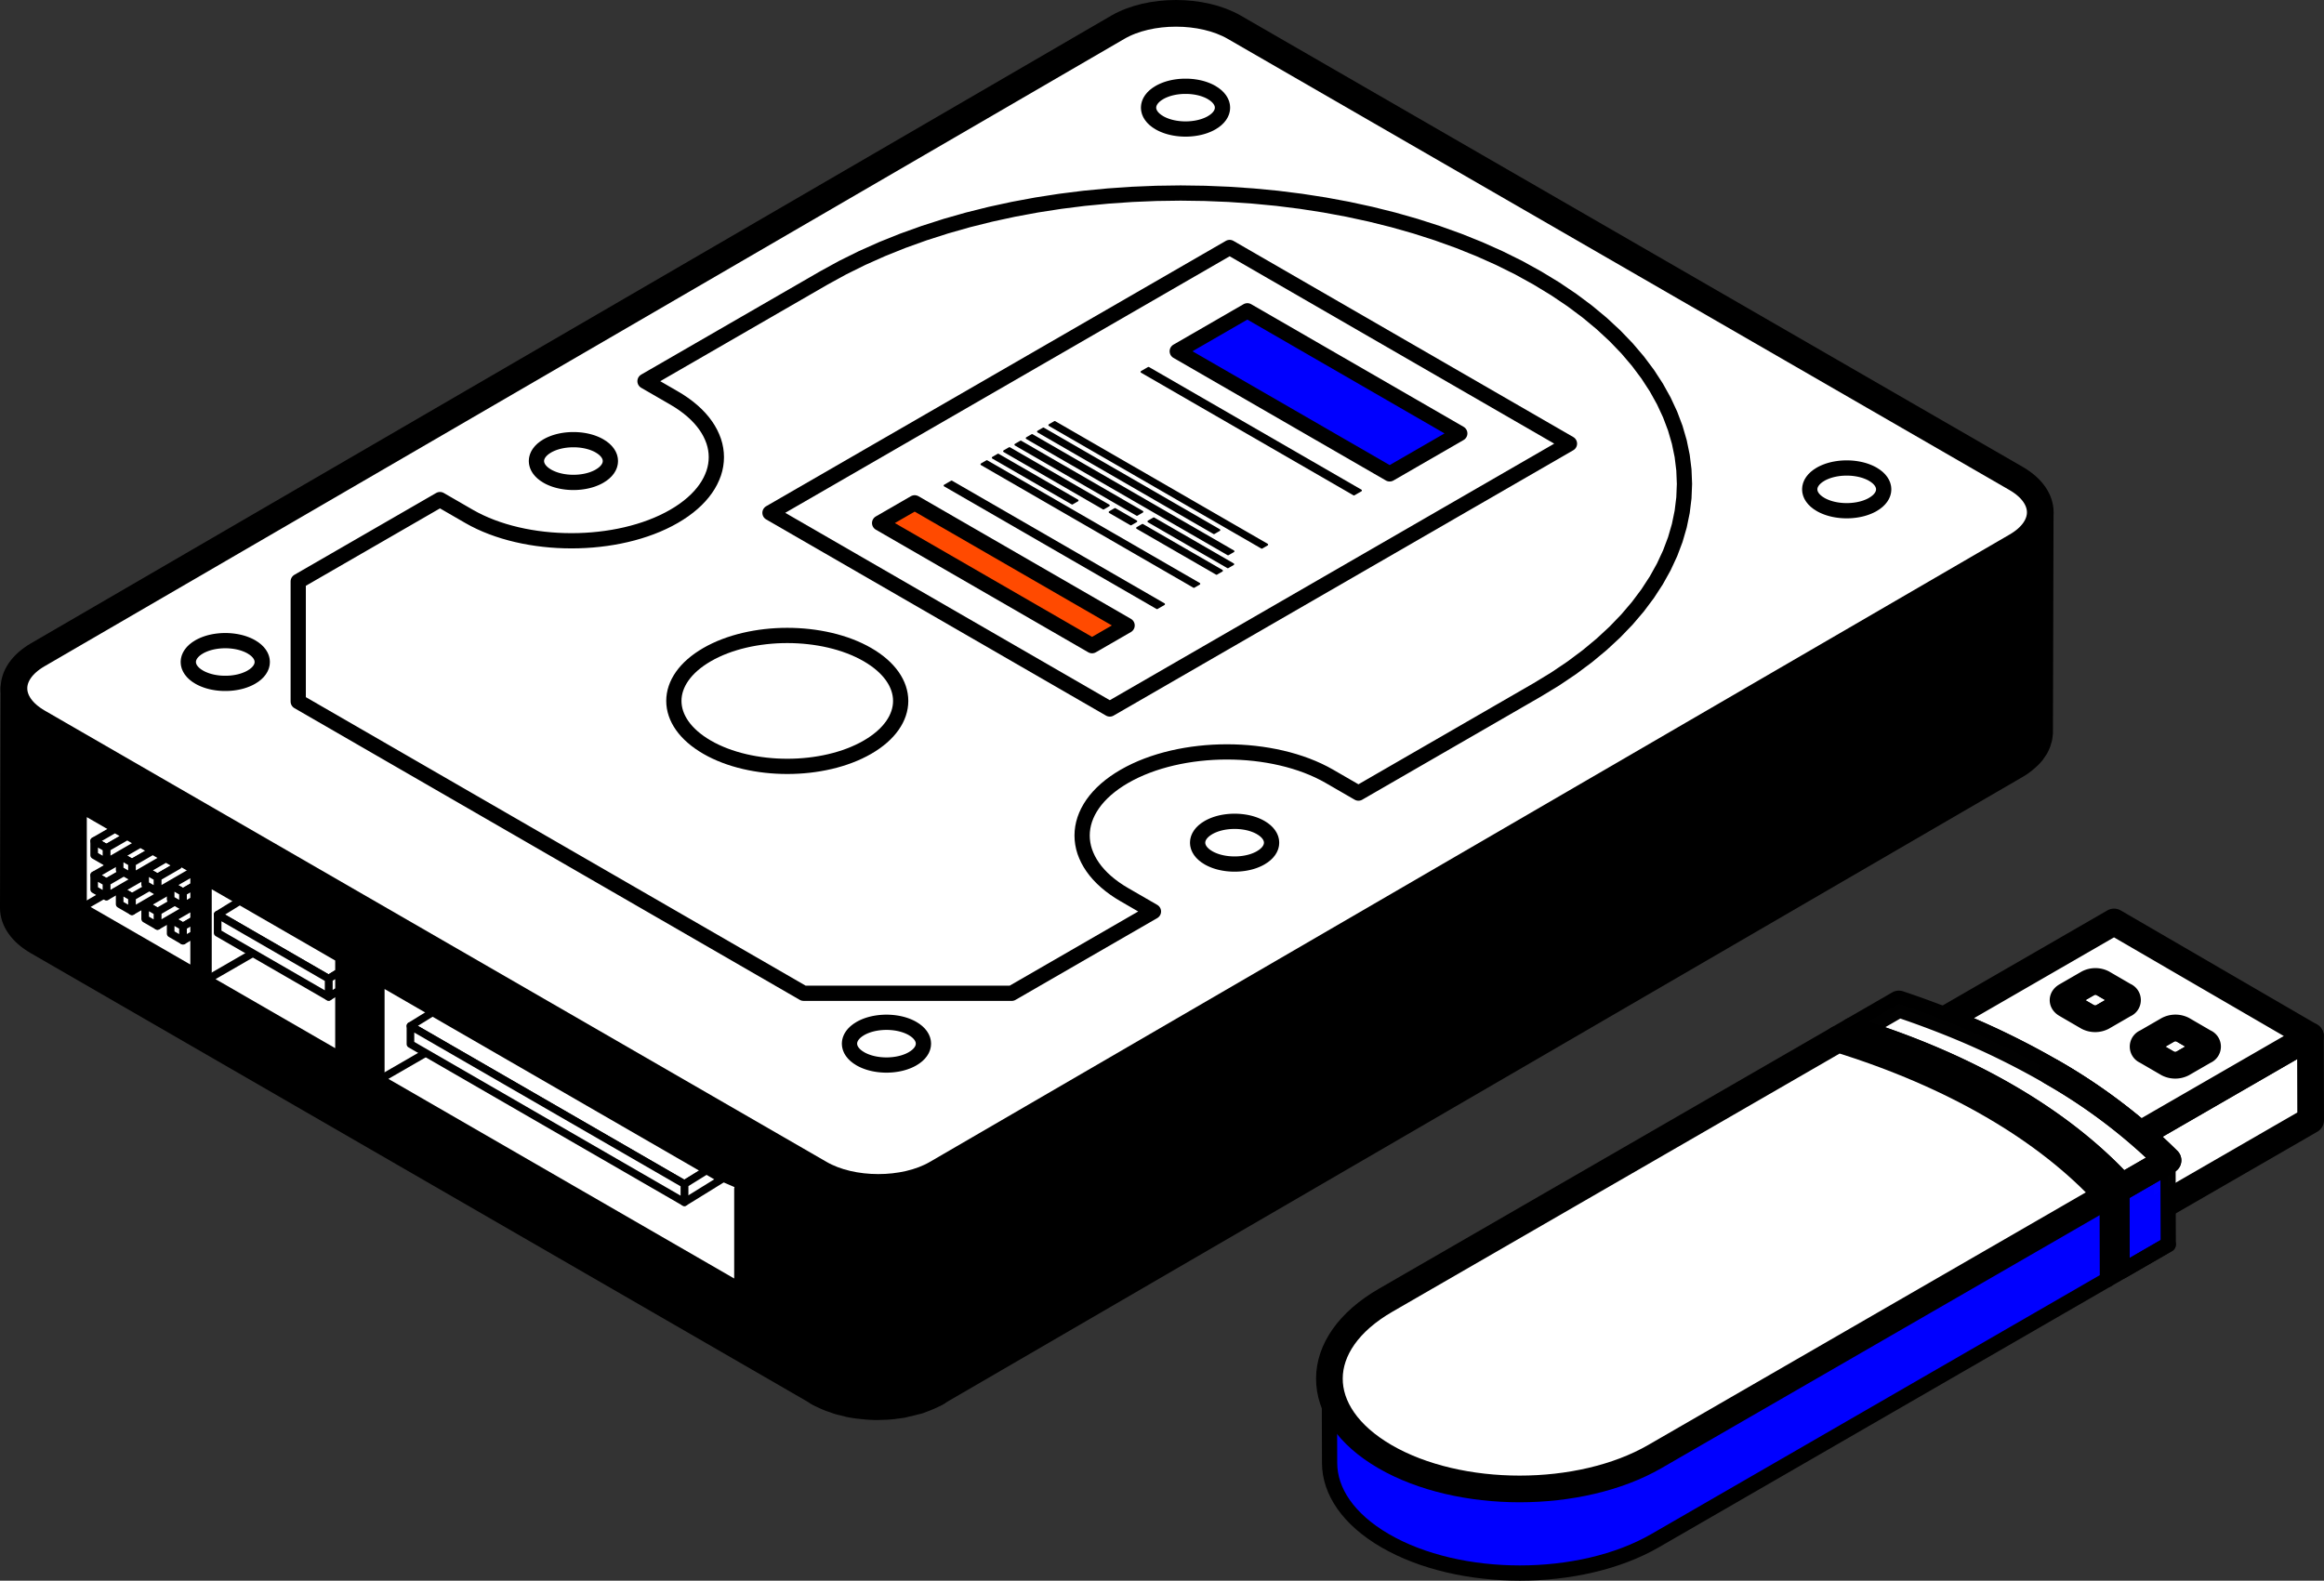
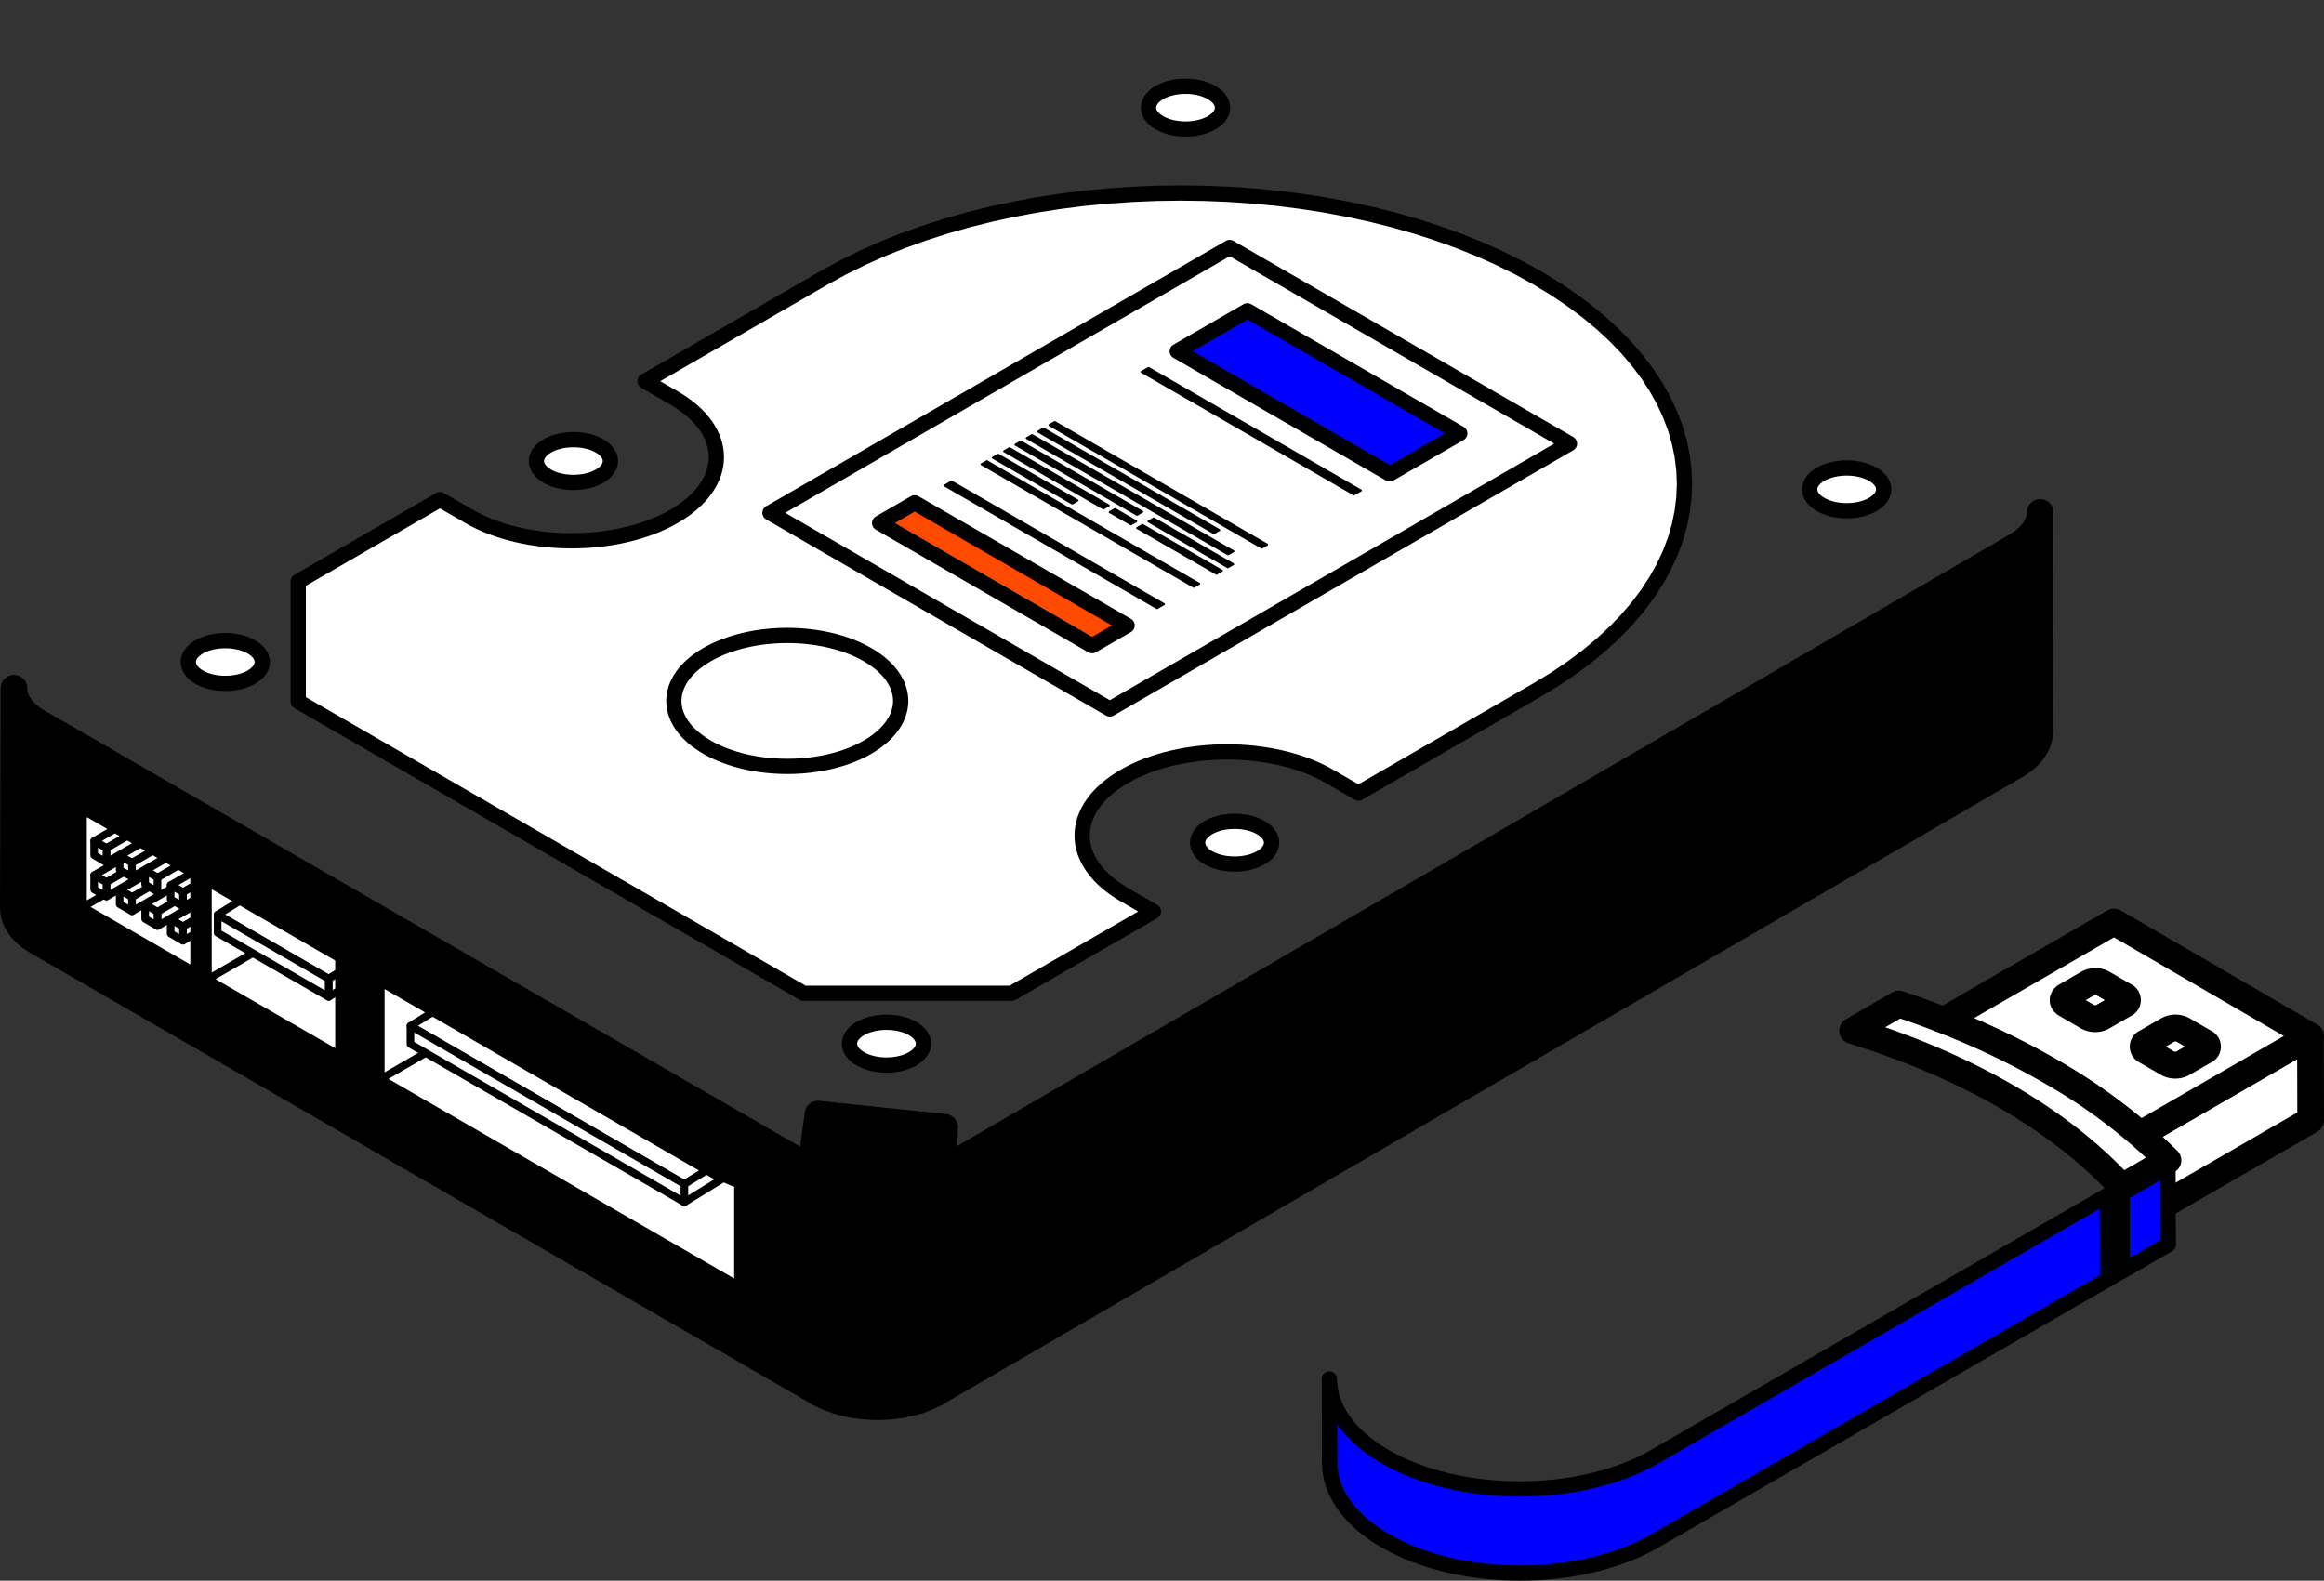
<svg xmlns="http://www.w3.org/2000/svg" width="304.952" height="207.448" viewBox="0 0 304.952 207.448">
  <rect x="0" y="0" width="304.952" height="207.448" fill="#333333" stroke="none" />
  <g id="Group_6079" data-name="Group 6079" transform="translate(1.751 1.75)">
    <g id="Group_6068" data-name="Group 6068" transform="translate(-0.001 0)">
      <g id="Group_6067" data-name="Group 6067">
        <g id="Group_6066" data-name="Group 6066">
          <path id="Path_26316" data-name="Path 26316" d="M.122,1876.052l-4.032,30.121,4.032,6.413a12.841,12.841,0,0,0,1.581.747.584.584,0,0,0,.081.027,1.84,1.84,0,0,0,.318.107c.306.108.612.236.931.318.185.053.371.086.557.134l.332.08c.092.025.174.052.267.076.359.08.73.134,1.1.187a2.994,2.994,0,0,0,.383.036c.106.018.2.023.308.043.133,0,.264.028.386.035.371.043.731.048,1.1.071h.319c.106,0,.225,0,.332,0,.16-.019.33,0,.49-.019a12.354,12.354,0,0,0,1.236-.078,1.106,1.106,0,0,1,.12-.007c.106-.023.212-.028.318-.052.32-.028.652-.078.971-.132.133-.026.253-.077.386-.1.374-.074.742-.163,1.1-.268.2-.053.4-.081.6-.151.147-.037.292-.113.438-.166s.28-.107.425-.16a13.068,13.068,0,0,0,1.53-.719l1-34.809Z" transform="translate(105.464 -1731.588)" stroke="#000" stroke-linecap="round" stroke-linejoin="round" stroke-width="3.5" />
          <path id="Path_26317" data-name="Path 26317" d="M-138.144,1804.84c-2.121-1.222-3.182-2.844-3.178-4.455q-.041,14.4-.081,28.818c0,1.611,1.055,3.223,3.178,4.444L-35.64,1892.89l.079-28.826Z" transform="translate(141.403 -1711.81)" stroke="#000" stroke-linecap="round" stroke-linejoin="round" stroke-width="3.5" />
          <path id="Path_26318" data-name="Path 26318" d="M167.213,1770.257c-.024.039-.025.079-.046.118a4.661,4.661,0,0,1-.5,1.011c-.049.054-.077.117-.127.171a5.442,5.442,0,0,1-.875.973.735.735,0,0,0-.113.1,10.929,10.929,0,0,1-1.274.909l-141.75,82.375-.078,28.808,141.732-82.365a1.518,1.518,0,0,0,.132-.078,7.266,7.266,0,0,0,1.161-.853c.031-.027.077-.054.1-.081s.056-.051.085-.077a6.186,6.186,0,0,0,.669-.7c.05-.074.079-.128.128-.2a.8.8,0,0,0,.109-.16c.072-.1.149-.2.2-.286a5.783,5.783,0,0,0,.286-.622.189.189,0,0,0,.027-.1.373.373,0,0,0,.033-.128,3.029,3.029,0,0,0,.121-.39c.035-.208.055-.416.077-.624v-.081q.04-14.414.078-28.828A4.069,4.069,0,0,1,167.213,1770.257Z" transform="translate(98.574 -1703.643)" stroke="#000" stroke-linecap="round" stroke-linejoin="round" stroke-width="3.5" />
          <g id="Group_6057" data-name="Group 6057" transform="translate(0.081)">
-             <path id="Path_26319" data-name="Path 26319" d="M121.426,1741.508c4.208,2.429,4.233,6.416.051,8.855l-141.75,82.375c-4.181,2.419-11.052,2.418-15.26-.02l-102.582-59.224c-4.211-2.429-4.244-6.4-.062-8.843L3.559,1682.286c4.182-2.429,11.064-2.429,15.273,0Z" transform="translate(141.293 -1680.464)" fill="#fff" stroke="#000" stroke-linecap="round" stroke-linejoin="round" stroke-width="3.5" />
-           </g>
+             </g>
          <g id="Group_6063" data-name="Group 6063" transform="translate(9.141 104.623)">
            <g id="Group_6058" data-name="Group 6058">
              <path id="Path_26320" data-name="Path 26320" d="M-129.027,1828.441v6.329l14.583,8.419v-12.657l-14.583-8.42v6.328Zm85.947,43.294-46.874-27.063v12.657l46.874,27.063v-12.657Zm-52.355-30.228-17.2-9.928v12.658l17.2,9.928Z" transform="translate(129.027 -1822.112)" fill="#fff" stroke="#000" stroke-linecap="round" stroke-linejoin="round" stroke-width="1" fill-rule="evenodd" />
              <path id="Path_26321" data-name="Path 26321" d="M-118.066,1830.68l3.622,2.091v12.657l-14.584-8.42,2.79-1.611" transform="translate(129.027 -1824.352)" fill="#fff" stroke="#000" stroke-linecap="round" stroke-linejoin="round" stroke-width="1" fill-rule="evenodd" />
              <path id="Path_26322" data-name="Path 26322" d="M-95.867,1843.5l6.235,3.6v12.657l-17.2-9.928,5.917-3.416" transform="translate(123.225 -1827.702)" fill="#fff" stroke="#000" stroke-linecap="round" stroke-linejoin="round" stroke-width="1" fill-rule="evenodd" />
              <path id="Path_26323" data-name="Path 26323" d="M-29.252,1883v12.657l-46.874-27.063,5.868-3.388" transform="translate(115.2 -1833.376)" fill="#fff" stroke="#000" stroke-linecap="round" stroke-linejoin="round" stroke-width="1" fill-rule="evenodd" />
            </g>
            <g id="Group_6060" data-name="Group 6060" transform="translate(1.465 2.421)">
              <g id="Group_6059" data-name="Group 6059" transform="translate(0)">
                <path id="Path_26324" data-name="Path 26324" d="M-127.044,1826.965l2.728-1.575,1.616.933-2.729,1.575Z" transform="translate(127.044 -1825.39)" fill="#fff" stroke="#000" stroke-linecap="round" stroke-linejoin="round" stroke-width="1" fill-rule="evenodd" />
                <path id="Path_26325" data-name="Path 26325" d="M-124.857,1828.228l2.729-1.575,1.615.933-4.344,2.508Z" transform="translate(126.472 -1825.72)" fill="#fff" stroke="#000" stroke-linecap="round" stroke-linejoin="round" stroke-width="1" fill-rule="evenodd" />
                <path id="Path_26326" data-name="Path 26326" d="M-113.453,1840.82l3.08-1.779v1.865l-1.465.846Z" transform="translate(123.492 -1828.958)" fill="#fff" stroke="#000" stroke-linecap="round" stroke-linejoin="round" stroke-width="1" fill-rule="evenodd" />
                <path id="Path_26327" data-name="Path 26327" d="M-111.266,1842.413l1.465-.846v1.865l-1.465.846Z" transform="translate(122.92 -1829.618)" fill="#fff" stroke="#000" stroke-linecap="round" stroke-linejoin="round" stroke-width="1" fill-rule="evenodd" />
-                 <path id="Path_26328" data-name="Path 26328" d="M-116.368,1839.09l-1.616-.933,3.309-1.911" transform="translate(124.676 -1828.228)" fill="#fff" stroke="#000" stroke-linecap="round" stroke-linejoin="round" stroke-width="1" fill-rule="evenodd" />
                <line id="Line_84" data-name="Line 84" y2="1.865" transform="translate(13.119 6.22)" fill="#fff" stroke="#000" stroke-linecap="round" stroke-linejoin="round" stroke-width="1" />
                <path id="Path_26329" data-name="Path 26329" d="M-110.985,1836.336v1.865l-4.811,2.778v-1.865l2.245-1.3" transform="translate(124.104 -1828.251)" fill="#fff" stroke="#000" stroke-linecap="round" stroke-linejoin="round" stroke-width="1" fill-rule="evenodd" />
                <path id="Path_26330" data-name="Path 26330" d="M-120.9,1836.477l-1.615-.933,3.3-1.9" transform="translate(125.86 -1827.546)" fill="#fff" stroke="#000" stroke-linecap="round" stroke-linejoin="round" stroke-width="1" fill-rule="evenodd" />
                <path id="Path_26331" data-name="Path 26331" d="M-117.984,1832.2l2.729-1.575,1.615.932-2.728,1.575Z" transform="translate(124.676 -1826.757)" fill="#fff" stroke="#000" stroke-linecap="round" stroke-linejoin="round" stroke-width="1" fill-rule="evenodd" />
                <path id="Path_26332" data-name="Path 26332" d="M-115.309,1835.993l-5.018,2.9v-1.866l2.085-1.2.151-.087" transform="translate(125.288 -1828.094)" fill="#fff" stroke="#000" stroke-linecap="round" stroke-linejoin="round" stroke-width="1" fill-rule="evenodd" />
                <line id="Line_85" data-name="Line 85" y2="0.088" transform="translate(13.119 5.999)" fill="#fff" stroke="#000" stroke-linecap="round" stroke-linejoin="round" stroke-width="1" />
                <path id="Path_26333" data-name="Path 26333" d="M-123.166,1832.561l-2.263,1.306-1.615-.933,3.271-1.888" transform="translate(127.044 -1826.869)" fill="#fff" stroke="#000" stroke-linecap="round" stroke-linejoin="round" stroke-width="1" fill-rule="evenodd" />
                <path id="Path_26334" data-name="Path 26334" d="M-119.812,1833.356l-5.044,2.912V1834.4l2.263-1.306" transform="translate(126.472 -1827.404)" fill="#fff" stroke="#000" stroke-linecap="round" stroke-linejoin="round" stroke-width="1" fill-rule="evenodd" />
                <path id="Path_26335" data-name="Path 26335" d="M-113.453,1834.812l2.728-1.575.352.2v1.459l-1.465.846Z" transform="translate(123.492 -1827.441)" fill="#fff" stroke="#000" stroke-linecap="round" stroke-linejoin="round" stroke-width="1" fill-rule="evenodd" />
                <path id="Path_26336" data-name="Path 26336" d="M-111.266,1836.333l1.465-.846v1.865l-1.465.846Z" transform="translate(122.92 -1828.029)" fill="#fff" stroke="#000" stroke-linecap="round" stroke-linejoin="round" stroke-width="1" fill-rule="evenodd" />
-                 <path id="Path_26337" data-name="Path 26337" d="M-111.452,1832.816l-4.344,2.508v-1.865l2.728-1.575" transform="translate(124.104 -1827.087)" fill="#fff" stroke="#000" stroke-linecap="round" stroke-linejoin="round" stroke-width="1" fill-rule="evenodd" />
                <path id="Path_26338" data-name="Path 26338" d="M-122.514,1829.581l2.729-1.575,1.615.933-2.729,1.575Z" transform="translate(125.86 -1826.074)" fill="#fff" stroke="#000" stroke-linecap="round" stroke-linejoin="round" stroke-width="1" fill-rule="evenodd" />
                <path id="Path_26339" data-name="Path 26339" d="M-120.327,1830.844l2.729-1.575,1.615.933-4.344,2.508Z" transform="translate(125.288 -1826.404)" fill="#fff" stroke="#000" stroke-linecap="round" stroke-linejoin="round" stroke-width="1" fill-rule="evenodd" />
              </g>
              <path id="Path_26340" data-name="Path 26340" d="M-127.044,1827.523l1.615.932v1.866l-1.615-.933v-1.865Zm10.038,10.286,1.615.933v1.866l-1.615-.933v-1.866Zm-3.347-1.931,1.616.933v1.865l-1.616-.933v-1.865Zm-3.346-1.932,1.615.933v1.866l-1.615-.933v-1.866Zm-3.346-1.931,1.615.933v1.865l-1.615-.933v-1.865Zm10.038,1.3,1.615.933v1.865l-1.615-.932v-1.866Zm-3.347-1.932,1.616.932v1.866l-1.616-.933v-1.865Zm-3.346-1.932,1.615.933v1.865l-1.615-.932Z" transform="translate(127.044 -1825.947)" fill="#fff" stroke="#000" stroke-linecap="round" stroke-linejoin="round" stroke-width="1" fill-rule="evenodd" />
            </g>
            <g id="Group_6062" data-name="Group 6062" transform="translate(17.668 11.875)">
              <g id="Group_6061" data-name="Group 6061" transform="translate(0)">
                <path id="Path_26341" data-name="Path 26341" d="M-90.543,1848.389l1.361-.84v-1.84l-13.024-7.519-2.9,1.791Z" transform="translate(105.107 -1838.19)" fill="#fff" stroke="#000" stroke-linecap="round" stroke-linejoin="round" stroke-width="1" fill-rule="evenodd" />
                <path id="Path_26342" data-name="Path 26342" d="M-85.389,1854.083l1.361-.84v-2.382l-1.361.84Z" transform="translate(99.953 -1841.502)" fill="#fff" stroke="#000" stroke-linecap="round" stroke-linejoin="round" stroke-width="1" fill-rule="evenodd" />
                <path id="Path_26343" data-name="Path 26343" d="M-34.908,1880.51l2.9-1.791-35.946-20.753-2.9,1.791Z" transform="translate(96.153 -1843.359)" fill="#fff" stroke="#000" stroke-linecap="round" stroke-linejoin="round" stroke-width="1" fill-rule="evenodd" />
-                 <path id="Path_26344" data-name="Path 26344" d="M-22.187,1890.236l4.894-3.022-1.993-1.151-2.9,1.791Z" transform="translate(83.433 -1850.703)" fill="#fff" stroke="#000" stroke-linecap="round" stroke-linejoin="round" stroke-width="1" fill-rule="evenodd" />
+                 <path id="Path_26344" data-name="Path 26344" d="M-22.187,1890.236l4.894-3.022-1.993-1.151-2.9,1.791" transform="translate(83.433 -1850.703)" fill="#fff" stroke="#000" stroke-linecap="round" stroke-linejoin="round" stroke-width="1" fill-rule="evenodd" />
              </g>
              <path id="Path_26345" data-name="Path 26345" d="M-90.543,1849.022l-14.564-8.408V1843l14.564,8.408v-2.382Zm46.682,26.952-35.946-20.754v2.382l35.946,20.754Z" transform="translate(105.107 -1838.823)" fill="#fff" stroke="#000" stroke-linecap="round" stroke-linejoin="round" stroke-width="1" fill-rule="evenodd" />
            </g>
          </g>
          <g id="Group_6064" data-name="Group 6064" transform="translate(22.952 9.576)">
            <path id="Path_26346" data-name="Path 26346" d="M23.964,1694.25l.333.213.289.227.244.239.2.249.155.256.112.263.066.267.022.269-.022.269-.066.266-.112.263-.155.256-.2.249-.244.239L24.3,1698l-.333.213-.182.1-.188.093-.194.086-.2.08-.2.074-.209.067-.213.061-.217.055-.221.048-.224.042-.227.035-.229.029-.23.023-.231.016-.233.01-.233,0-.233,0-.232-.01-.232-.016-.23-.023-.228-.029-.227-.035-.224-.042-.221-.048-.218-.055-.213-.061-.209-.067-.2-.074-.2-.08-.194-.086-.188-.093-.181-.1-.333-.213-.29-.227-.244-.239-.2-.249-.156-.256-.111-.263-.066-.266-.023-.269.023-.269.066-.267.111-.263.156-.256.2-.249.244-.239.29-.227.333-.213.181-.1.188-.093.194-.087.2-.08.2-.074.209-.068.213-.061.218-.055.221-.048.224-.042.227-.035.228-.029.23-.023.232-.015.232-.01.233,0,.233,0,.233.01.231.015.23.023.229.029.227.035.224.042.221.048.217.055.213.061.209.068.2.074.2.08.194.087.188.093.182.1Zm86.76,50.091.333.213.29.227.244.239.2.249.156.256.111.263.067.267.022.269-.022.269-.067.267-.111.263-.156.256-.2.249-.244.239-.29.227-.333.213-.181.1-.188.093-.194.086-.2.08-.2.074-.209.067-.213.062-.218.054-.221.048-.224.042-.227.035-.228.029-.23.023-.232.016-.232.009-.233,0-.233,0-.233-.009-.232-.016-.23-.023-.229-.029-.227-.035-.224-.042-.221-.048-.217-.054-.213-.062-.21-.067-.2-.074-.2-.08-.194-.086-.188-.093-.181-.1-.333-.213-.289-.227-.244-.239-.2-.249-.156-.256-.111-.263-.066-.267-.022-.269.022-.269.066-.267.111-.263.156-.256.2-.249.244-.239.289-.227.333-.213.181-.1.188-.093.194-.086.2-.08.2-.074.21-.067.213-.061.217-.055.221-.048.224-.041.227-.036.229-.029.23-.023.232-.015.233-.01.233,0,.233,0,.232.01.232.015.23.023.228.029.227.036.224.041.221.048.218.055.213.061.209.067.2.074.2.08.194.086.188.093.181.1Zm-80.32,46.372.333.213.29.227.244.239.2.249.156.257.112.262.066.267.022.269-.022.269-.066.267-.112.263-.156.257-.2.249-.244.238-.29.227-.333.213-.181.1-.188.093-.194.086-.2.081-.2.074-.209.067-.213.061-.218.054-.221.048-.224.042-.226.035-.229.029-.23.022-.232.016-.232.01-.233,0-.233,0-.233-.01-.232-.016-.23-.022-.229-.029-.227-.035-.224-.042-.221-.048-.217-.054-.213-.061-.209-.067-.2-.074-.2-.081-.194-.086-.188-.093-.182-.1-.333-.213-.289-.227-.244-.238-.2-.249-.155-.257-.112-.263-.066-.267-.022-.269.022-.269.066-.267.112-.262.155-.257.2-.249.244-.239.289-.227.333-.213.182-.1.188-.093.194-.087.2-.08.2-.074.209-.067.213-.062.217-.054.221-.049.224-.041.227-.035.229-.029.23-.022.232-.016.233-.01.233,0,.233,0,.232.01.232.016.23.022.229.029.226.035.224.041.221.049.218.054.213.062.209.067.2.074.2.08.194.087.188.093.181.1Zm-45.682,26.375.333.213.289.227.244.239.2.249.156.257.111.262.066.266.022.269-.022.269-.066.267-.111.263-.156.256-.2.249-.244.239-.289.227-.333.213-.181.1-.188.093-.194.087-.2.08-.2.073-.209.068-.214.061-.217.055-.221.048-.224.042-.227.035-.228.03-.23.022-.232.016-.233.01-.233,0-.233,0-.233-.01-.232-.016-.23-.022-.228-.03-.227-.035-.224-.042-.221-.048-.217-.055-.214-.061-.209-.068-.2-.073-.2-.08-.194-.087-.188-.093-.181-.1-.333-.213-.289-.227-.244-.239-.2-.249-.156-.256-.111-.263-.066-.267-.023-.269.023-.269.066-.266.111-.262.156-.257.2-.249.244-.239.289-.227.333-.213.181-.1.188-.093.194-.087.2-.08.2-.074.209-.067.213-.061.218-.055.221-.048.224-.042.227-.035.228-.029.23-.022.232-.016.233-.01.233,0,.233,0,.233.01.232.016.23.022.228.029.227.035.224.042.221.048.217.055.213.061.21.067.2.074.2.08.194.087.188.093.181.1ZM-102.039,1767l.334.213.289.227.244.239.2.249.155.256.112.263.066.267.022.269-.022.269-.066.267-.112.263-.155.256-.2.249-.244.239-.289.227-.334.213-.181.1-.188.093-.194.086-.2.08-.2.074-.209.068-.213.061-.218.055-.221.048-.224.041-.226.036-.229.029-.23.023-.231.015-.233.01-.233,0-.233,0-.233-.01-.231-.015-.23-.023-.229-.029-.226-.036-.225-.041-.221-.048-.217-.055-.213-.061-.209-.068-.2-.074-.2-.08-.194-.086-.188-.093-.181-.1-.334-.213-.289-.227-.244-.239-.2-.249-.155-.256-.112-.263-.066-.267-.022-.269.022-.269.066-.267.112-.263.155-.256.2-.249.244-.239.289-.227.334-.213.181-.1.188-.093.194-.086.2-.08.2-.074.209-.068.213-.061.217-.054.221-.048.225-.042.226-.035.229-.029.23-.023.231-.016.233-.01.233,0,.233,0,.233.01.231.016.23.023.229.029.226.035.224.042.221.048.218.054.213.061.209.068.2.074.2.08.194.086.188.093.181.1Zm45.683-26.375.333.213.289.227.244.239.2.249.156.256.111.263.066.267.022.269-.022.269-.066.267-.111.263-.156.257-.2.248-.244.239-.289.227-.333.213-.181.1-.188.093-.194.086-.2.081-.2.074-.21.067-.213.061-.217.055-.221.048-.224.042-.227.035-.228.03-.23.022-.232.016-.233.01-.233,0-.233,0-.232-.01-.232-.016-.23-.022-.228-.03-.227-.035-.224-.042-.221-.048-.217-.055-.214-.061-.209-.067-.2-.074-.2-.081-.194-.086-.188-.093-.181-.1-.333-.213-.289-.227-.244-.239-.2-.248-.156-.257-.111-.263-.067-.267-.022-.269.022-.269.067-.267.111-.263.156-.256.2-.249.244-.239.289-.227.333-.213.181-.1.188-.093.194-.087.2-.08.2-.074.209-.067.214-.061.217-.055.221-.048.224-.042.227-.035.228-.029.23-.022.232-.016.232-.01.233,0,.233,0,.233.01.232.016.23.022.228.029.227.035.224.042.221.048.217.055.213.061.21.067.2.074.2.08.194.087.188.093Z" transform="translate(110.328 -1693.429)" fill="#fff" stroke="#000" stroke-linecap="round" stroke-linejoin="round" stroke-width="2" fill-rule="evenodd" />
          </g>
          <path id="Path_26347" data-name="Path 26347" d="M71.8,1723.538h0l2.338,1.421,2.188,1.473,2.037,1.521,1.886,1.566,1.735,1.608,1.584,1.646L85,1734.454l1.282,1.712,1.132,1.74.981,1.764.83,1.784.679,1.8.528,1.816.377,1.826.226,1.833.075,1.837-.075,1.836-.226,1.833-.377,1.826-.528,1.816-.679,1.8-.83,1.785-.981,1.764-1.132,1.74L85,1766.679l-1.433,1.68-1.584,1.646-1.735,1.608-1.886,1.566-2.037,1.521-2.188,1.473-2.338,1.421-23.47,13.55-3.807-2.2-.707-.388-.733-.363-.757-.338-.779-.313-.8-.288-.819-.263-.836-.238-.852-.213-.866-.188-.878-.163-.888-.138-.9-.113-.9-.088-.909-.062-.912-.037-.914-.013-.914.013-.912.037-.909.063-.9.088-.9.113-.888.138-.878.163-.866.188-.852.213-.836.238-.819.263-.8.288-.78.313-.757.338-.733.363-.707.388h0l-.672.408-.629.423-.585.437-.542.45-.5.462-.455.473-.412.483-.368.492-.325.5-.282.507-.239.513-.195.517-.152.522-.108.525-.065.527-.022.528.022.528.065.527.108.525.152.522.2.518.238.513.282.507.325.5.368.492.412.483.455.473.5.462.542.45.585.437.628.423.672.408,3.807,2.2-18.6,10.736H-24.477l-66.314-38.287v-15.769l18.6-10.736,3.807,2.2.707.388.733.363.757.338.78.313.8.288.819.263.836.238.852.213.866.188.878.163.888.138.9.113.9.088.909.062.912.038.914.012.914-.012.912-.038.909-.062.9-.088.9-.113.888-.138.878-.163.866-.188.852-.213.836-.238.819-.263.8-.288.78-.313.757-.338.733-.363.707-.388h0l.672-.408.629-.423.585-.437.542-.45.5-.462.455-.473.412-.483.369-.492.325-.5.282-.507.238-.513.2-.518.152-.522.108-.525.065-.527.022-.528-.022-.528-.065-.527-.108-.525-.152-.522-.2-.518-.238-.513-.282-.507-.325-.5-.368-.492-.412-.483-.455-.473-.5-.462-.542-.45-.585-.437-.629-.423-.672-.408-3.807-2.2,23.47-13.55,2.461-1.35,2.551-1.263,2.635-1.176,2.713-1.089,2.785-1,2.851-.915,2.911-.828,2.965-.74,3.013-.653,3.055-.566,3.091-.479,3.121-.392,3.145-.3,3.163-.218,3.175-.131,3.181-.044,3.181.044,3.175.131,3.163.218,3.145.3,3.121.392,3.091.479,3.055.566,3.013.653,2.965.74,2.911.828,2.851.915,2.785,1,2.713,1.089,2.635,1.176,2.551,1.263Z" transform="translate(128.174 -1688.809)" fill="#fff" stroke="#000" stroke-linecap="round" stroke-linejoin="round" stroke-width="2" fill-rule="evenodd" />
          <path id="Path_26348" data-name="Path 26348" d="M1.346,1793.52c5.812,3.356,5.812,8.795,0,12.15s-15.233,3.356-21.045,0-5.811-8.795,0-12.15S-4.466,1790.165,1.346,1793.52Z" transform="translate(110.731 -1709.358)" fill="#fff" stroke="#000" stroke-linecap="round" stroke-linejoin="round" stroke-width="2" fill-rule="evenodd" />
          <g id="Group_6065" data-name="Group 6065" transform="translate(99.286 30.729)">
            <path id="Path_26349" data-name="Path 26349" d="M139.644,1722.473" transform="translate(-31.345 -1722.174)" fill="#fff" stroke="#000" stroke-linecap="round" stroke-linejoin="round" stroke-width="2" fill-rule="evenodd" />
            <path id="Path_26350" data-name="Path 26350" d="M53.336,1722.068l44.591,25.745-60.316,34.824L-6.98,1756.892Z" transform="translate(6.98 -1722.068)" fill="#fff" stroke="#000" stroke-linecap="round" stroke-linejoin="round" stroke-width="2" fill-rule="evenodd" />
            <path id="Path_26351" data-name="Path 26351" d="M74.573,1733.318l27.875,16.093-9.2,5.311-27.875-16.093Z" transform="translate(-11.933 -1725.009)" fill="blue" stroke="#000" stroke-linecap="round" stroke-linejoin="round" stroke-width="2" fill-rule="evenodd" />
            <path id="Path_26352" data-name="Path 26352" d="M40.209,1753.073l27.875,16.094-.707.409L39.5,1753.482l.707-.408Zm10.7,13.034-2.79-1.611-.707.408,2.79,1.612.707-.408Zm.815.471-.707.408L61.44,1773l.708-.408-10.421-6.017Zm1.484-.857-.707.408,10.421,6.017.707-.408-10.421-6.016ZM31.3,1758.215l-.708.409,27.875,16.093.707-.408L31.3,1758.215Zm1.484-.857-.707.408,10.42,6.017.708-.408-10.421-6.016Zm1.484-.857-.707.408,13.034,7.526.707-.408L34.272,1756.5Zm1.485-.857-.708.408L51,1765.263l.707-.408-15.953-9.211Zm1.484-.857-.707.408,26.422,15.255.708-.408-26.423-15.255Zm1.484-.858-.707.408L61.1,1767.666l.707-.408Z" transform="translate(-2.842 -1730.172)" stroke="#000" stroke-linecap="round" stroke-linejoin="round" stroke-width="0.25" fill-rule="evenodd" />
            <path id="Path_26353" data-name="Path 26353" d="M59.945,1743.455l27.875,16.094-.917.529-27.875-16.094Z" transform="translate(-10.274 -1727.658)" stroke="#000" stroke-linecap="round" stroke-linejoin="round" stroke-width="0.25" fill-rule="evenodd" />
            <path id="Path_26354" data-name="Path 26354" d="M24.961,1763.654l27.875,16.094-.917.529-27.875-16.094Z" transform="translate(-1.129 -1732.938)" stroke="#000" stroke-linecap="round" stroke-linejoin="round" stroke-width="0.25" fill-rule="evenodd" />
            <path id="Path_26355" data-name="Path 26355" d="M17.1,1767.438l27.875,16.093-4.6,2.655L12.5,1770.093Z" transform="translate(1.887 -1733.927)" fill="#ff4a00" stroke="#000" stroke-linecap="round" stroke-linejoin="round" stroke-width="2" fill-rule="evenodd" />
          </g>
        </g>
      </g>
    </g>
    <g id="Group_6078" data-name="Group 6078" transform="translate(172.687 119.243)">
      <g id="Group_6069" data-name="Group 6069" transform="translate(96.276 7.812)">
        <path id="Path_26356" data-name="Path 26356" d="M223.145,1854.379c-.528.3-.539.8-.007,1.109L226,1857.15a2.1,2.1,0,0,0,1.913,0l2.888-1.668a.585.585,0,0,0,.007-1.109l-2.861-1.662a2.1,2.1,0,0,0-1.914,0Z" transform="translate(-222.744 -1852.481)" fill="#fff" stroke="#000" stroke-linecap="round" stroke-linejoin="round" stroke-width="3.5" />
      </g>
      <g id="Group_6070" data-name="Group 6070" transform="translate(106.777 13.914)">
        <path id="Path_26357" data-name="Path 26357" d="M237.358,1862.639a.586.586,0,0,0-.007,1.108l2.861,1.663a2.124,2.124,0,0,0,1.922,0l2.888-1.667a.588.588,0,0,0,0-1.113l-2.861-1.663a2.119,2.119,0,0,0-1.913,0Z" transform="translate(-236.961 -1860.743)" fill="#fff" stroke="#000" stroke-linecap="round" stroke-linejoin="round" stroke-width="3.5" />
      </g>
      <g id="Group_6071" data-name="Group 6071" transform="translate(106.382 14.976)">
        <path id="Path_26358" data-name="Path 26358" d="M236.426,1875.085l.031,11.039,22.351-12.9-.031-11.039Z" transform="translate(-236.426 -1862.181)" fill="#fff" stroke="#000" stroke-linecap="round" stroke-linejoin="round" stroke-width="3.5" />
      </g>
      <g id="Group_6072" data-name="Group 6072" transform="translate(80.612)">
        <path id="Path_26359" data-name="Path 26359" d="M201.537,1854.809l22.35-12.9,25.771,14.976-22.351,12.9a77.653,77.653,0,0,0-11.646-8.205A103.183,103.183,0,0,0,201.537,1854.809Zm29.416,5.676a2.121,2.121,0,0,0,1.922.005l2.888-1.667a.588.588,0,0,0,0-1.113l-2.861-1.663a2.118,2.118,0,0,0-1.913,0l-2.888,1.668a.586.586,0,0,0-.007,1.108l2.861,1.662Zm-10.5-6.1a2.1,2.1,0,0,0,1.913,0l2.888-1.668a.585.585,0,0,0,.007-1.109l-2.861-1.662a2.1,2.1,0,0,0-1.914,0l-2.887,1.667c-.528.305-.539.8-.007,1.109l2.861,1.663Z" transform="translate(-201.537 -1841.905)" fill="#fff" stroke="#000" stroke-linecap="round" stroke-linejoin="round" stroke-width="3.5" />
      </g>
      <g id="Group_6073" data-name="Group 6073" transform="translate(103.982 31.29)">
        <path id="Path_26360" data-name="Path 26360" d="M233.177,1887.768l.031,11.04,6.061-3.5-.031-11.039Z" transform="translate(-233.177 -1884.268)" fill="blue" stroke="#000" stroke-linecap="round" stroke-linejoin="round" stroke-width="2" opacity="0.996" />
      </g>
      <g id="Group_6074" data-name="Group 6074" transform="translate(102.062 34.789)">
        <path id="Path_26361" data-name="Path 26361" d="M232.5,1889.006l.031,11.04,6.061-3.5-7.981,4.608-.031-11.039Z" transform="translate(-230.578 -1889.006)" stroke="#000" stroke-linecap="round" stroke-linejoin="round" stroke-width="2" />
      </g>
      <g id="Group_6075" data-name="Group 6075" transform="translate(68.667 10.768)">
        <path id="Path_26362" data-name="Path 26362" d="M185.365,1859.982c15.048,4.647,27.34,11.792,35.315,20.522l6.061-3.5a73.138,73.138,0,0,0-15.307-11.615,103.24,103.24,0,0,0-14.124-6.771q-2.868-1.127-5.884-2.136Z" transform="translate(-185.365 -1856.483)" fill="#fff" stroke="#000" stroke-linecap="round" stroke-linejoin="round" stroke-width="3.5" opacity="0.996" />
      </g>
      <g id="Group_6076" data-name="Group 6076" transform="translate(66.748 14.267)">
-         <path id="Path_26363" data-name="Path 26363" d="M182.766,1862.329c15.047,4.648,27.34,11.792,35.315,20.522l7.981-4.607a73.134,73.134,0,0,0-15.307-11.615,73.134,73.134,0,0,1,15.307,11.615l-6.061,3.5c-7.975-8.731-20.267-15.875-35.315-20.522Z" transform="translate(-182.766 -1861.221)" fill="#fff" stroke="#000" stroke-linecap="round" stroke-linejoin="round" stroke-width="3.5" />
-       </g>
+         </g>
      <path id="Path_26364" data-name="Path 26364" d="M99.68,1924.776c9.75,5.666,25.616,5.661,35.422,0l59.357-34.27.031,11.039-59.357,34.27c-9.806,5.661-25.672,5.666-35.422,0-4.848-2.817-7.272-6.5-7.283-10.193l-.032-11.039C92.408,1918.273,94.833,1921.959,99.68,1924.776Z" transform="translate(-92.397 -1854.609)" fill="blue" stroke="#000" stroke-linecap="round" stroke-linejoin="round" stroke-width="2" />
      <g id="Group_6077" data-name="Group 6077" transform="translate(0.001 15.375)">
-         <path id="Path_26365" data-name="Path 26365" d="M159.145,1862.721c15.047,4.648,27.34,11.792,35.315,20.522l-59.358,34.27c-9.805,5.661-25.671,5.666-35.421,0s-9.7-14.862.107-20.522Z" transform="translate(-92.398 -1862.721)" fill="#fff" stroke="#000" stroke-linecap="round" stroke-linejoin="round" stroke-width="3.5" />
-       </g>
+         </g>
    </g>
  </g>
</svg>